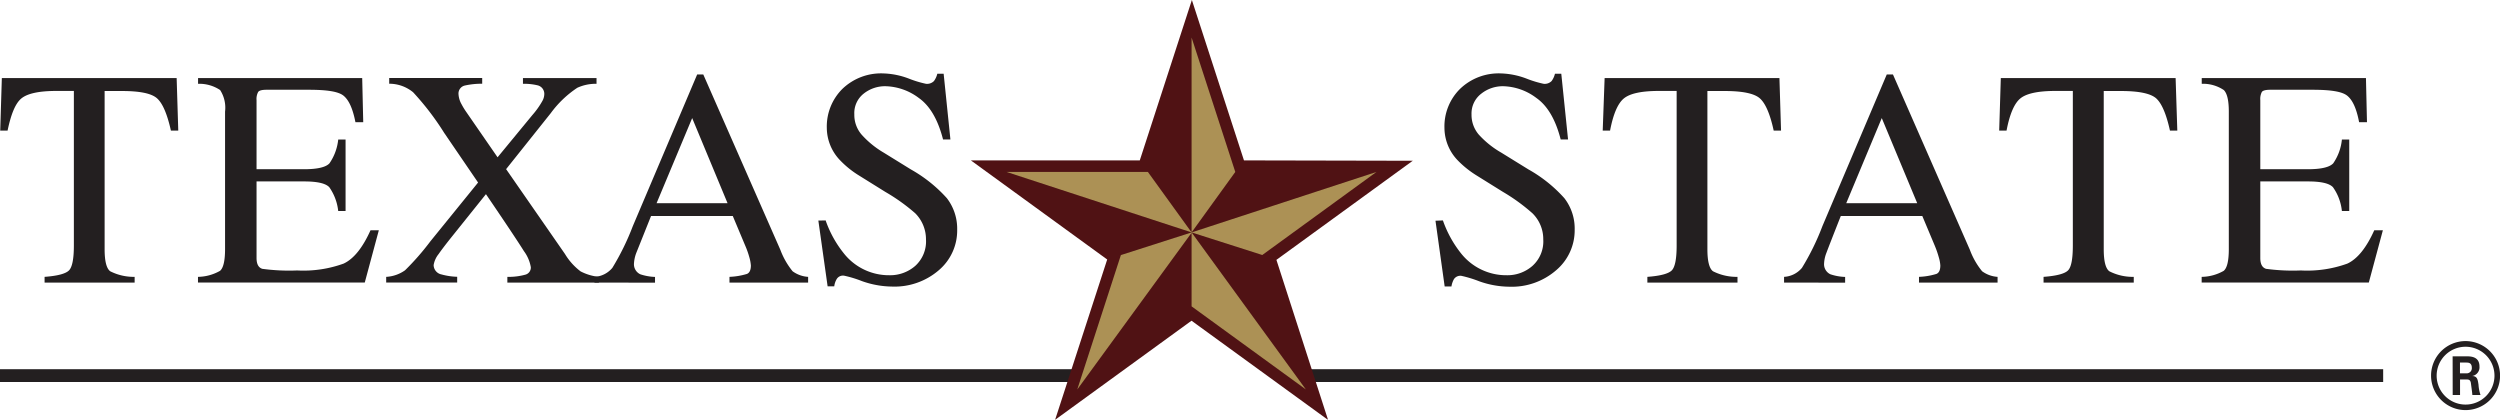
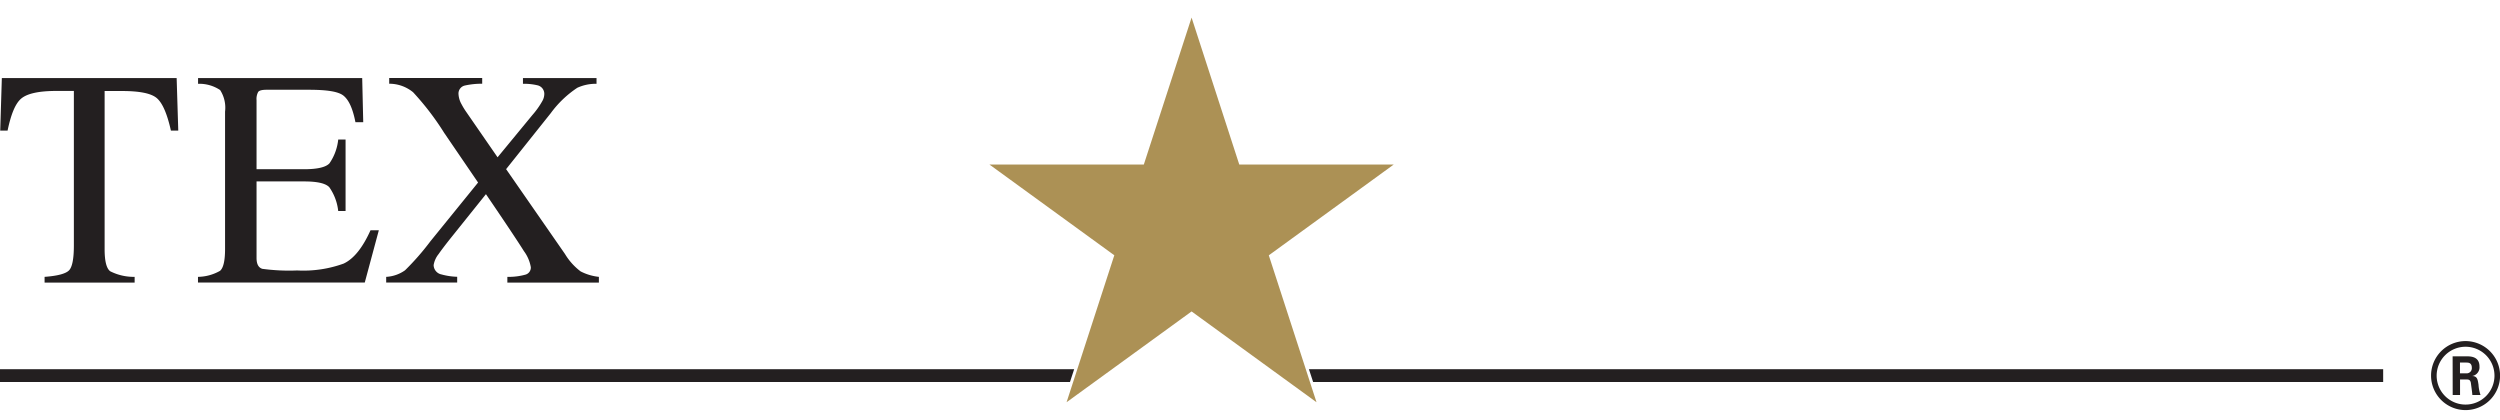
<svg xmlns="http://www.w3.org/2000/svg" id="Black" viewBox="0 0 339.8 57.06">
  <defs>
    <style>.cls-1{fill:#231f20}</style>
  </defs>
  <path class="cls-1" d="M0 50.18v1.74h145.43l.57-1.74H0zM323.92 50.18v1.74H178.48l-.57-1.74h146.01z" />
  <path class="cls-1" d="M375.32 80.51a4.69 4.69 0 1 1-4.69-4.69 4.7 4.7 0 0 1 4.69 4.69Zm-8.62 0a3.93 3.93 0 1 0 3.92-3.92 3.93 3.93 0 0 0-3.92 3.91Zm2.17-2.62h1.81c.62 0 1.84 0 1.84 1.39a1.2 1.2 0 0 1-1 1.29c.72 0 .77.52.87 1.19a5.43 5.43 0 0 0 .27 1.39h-1.11c0-.25-.2-1.59-.2-1.66-.07-.3-.17-.45-.55-.45h-.92v2.11h-1Zm1 2.31h.82a.7.7 0 0 0 .79-.75c0-.71-.49-.71-.76-.71h-.85ZM35.76 40.07h23.76l.22 7.14h-1c-.5-2.24-1.12-3.7-1.88-4.38s-2.35-1-4.79-1h-2.34v21.5c0 1.62.25 2.62.76 3a7.08 7.08 0 0 0 3.32.76v.78H41.57v-.78c1.78-.13 2.88-.43 3.32-.88s.66-1.57.66-3.39v-21h-2.36c-2.33 0-3.91.33-4.75 1S37 45 36.54 47.21h-1ZM62.42 67.09a6.24 6.24 0 0 0 3-.82c.45-.39.68-1.37.68-2.95V44.63a4.42 4.42 0 0 0-.67-2.93 5.1 5.1 0 0 0-3-.85v-.78h22.31l.14 6h-1.06c-.36-1.85-.89-3-1.6-3.59s-2.3-.82-4.76-.82h-5.72q-.93 0-1.14.3a2 2 0 0 0-.22 1.12v9.38h6.48c1.79 0 2.94-.27 3.43-.8a6.92 6.92 0 0 0 1.19-3.23h1v9.71h-1a6.9 6.9 0 0 0-1.21-3.23c-.49-.53-1.63-.79-3.41-.79h-6.48v10.4c0 .83.26 1.32.79 1.48a27.1 27.1 0 0 0 4.74.22 16 16 0 0 0 6.3-.93c1.36-.63 2.58-2.13 3.66-4.53H87l-1.91 7.1H62.42ZM88 67.09a4.86 4.86 0 0 0 2.56-.89A34.36 34.36 0 0 0 94 62.27l6.49-8-4.6-6.74A36.8 36.8 0 0 0 91.66 42a5.1 5.1 0 0 0-3.25-1.16v-.78h12.64v.78a10.59 10.59 0 0 0-2.38.25 1.11 1.11 0 0 0-.84 1.16 3.12 3.12 0 0 0 .41 1.37 9.12 9.12 0 0 0 .57.95l4.33 6.27 4.72-5.73a11.14 11.14 0 0 0 1.41-2 2 2 0 0 0 .22-.82 1.19 1.19 0 0 0-.9-1.23 7.89 7.89 0 0 0-2-.21v-.78h10v.78a6 6 0 0 0-2.61.54 14.18 14.18 0 0 0-3.61 3.45l-6.07 7.61 8 11.53a8.33 8.33 0 0 0 2.13 2.37 7 7 0 0 0 2.48.74v.78h-12.44v-.78a8.49 8.49 0 0 0 2.49-.31 1 1 0 0 0 .7-1 5.11 5.11 0 0 0-.94-2.19c-.62-1-2.34-3.6-5.16-7.74L96.63 62c-.72.91-1.22 1.58-1.51 2a3.21 3.21 0 0 0-.67 1.49 1.32 1.32 0 0 0 1.06 1.27 9 9 0 0 0 2.14.32v.78H88Z" transform="translate(-35.51 -29.46)" />
-   <path class="cls-1" d="M116.31 67.87v-.78a3.41 3.41 0 0 0 2.43-1.22 34.11 34.11 0 0 0 2.78-5.67l8.75-20.62h.83l10.47 23.82a10.38 10.38 0 0 0 1.67 2.93 4 4 0 0 0 2.11.76v.78h-10.69v-.78a9.38 9.38 0 0 0 2.38-.4c.35-.15.53-.54.53-1.15a5.49 5.49 0 0 0-.2-1.08 12 12 0 0 0-.58-1.64l-1.68-4H124q-1.65 4.13-2 5a4.79 4.79 0 0 0-.32 1.45 1.5 1.5 0 0 0 .86 1.47 7.08 7.08 0 0 0 2 .36v.78Zm18.09-10.79-4.81-11.57-4.84 11.57ZM147.73 59.42a15 15 0 0 0 2.5 4.51 7.81 7.81 0 0 0 6.2 2.94 5.18 5.18 0 0 0 3.48-1.27 4.49 4.49 0 0 0 1.46-3.6 5 5 0 0 0-1.47-3.56 25.87 25.87 0 0 0-4.06-2.9l-3.58-2.23a12.87 12.87 0 0 1-2.58-2.08 6.4 6.4 0 0 1-1.79-4.38 7.21 7.21 0 0 1 2.11-5.3 7.58 7.58 0 0 1 5.61-2.11 10.53 10.53 0 0 1 3.45.71 14.59 14.59 0 0 0 2.31.7 1.32 1.32 0 0 0 1.08-.37 2.73 2.73 0 0 0 .46-1h.86l.92 8.94h-1c-.69-2.69-1.78-4.57-3.29-5.64a7.84 7.84 0 0 0-4.49-1.6 4.66 4.66 0 0 0-3 1 3.36 3.36 0 0 0-1.28 2.82 4.1 4.1 0 0 0 1 2.77 12.57 12.57 0 0 0 3 2.44l3.69 2.28a19.24 19.24 0 0 1 4.89 3.91 6.8 6.8 0 0 1 1.4 4.27 7.07 7.07 0 0 1-2.5 5.52 9.21 9.21 0 0 1-6.37 2.22 12.5 12.5 0 0 1-4.07-.74 15.46 15.46 0 0 0-2.43-.74 1 1 0 0 0-1 .45 2.57 2.57 0 0 0-.34 1h-.9l-1.26-8.94ZM231.63 59.42a15.2 15.2 0 0 0 2.49 4.51 7.84 7.84 0 0 0 6.21 2.94 5.14 5.14 0 0 0 3.47-1.27 4.47 4.47 0 0 0 1.47-3.6 4.92 4.92 0 0 0-1.48-3.56 25.63 25.63 0 0 0-4-2.9l-3.58-2.23a13.26 13.26 0 0 1-2.59-2.08 6.39 6.39 0 0 1-1.78-4.38 7.17 7.17 0 0 1 2.11-5.3 7.57 7.57 0 0 1 5.6-2.11 10.58 10.58 0 0 1 3.46.71 14.59 14.59 0 0 0 2.31.7 1.32 1.32 0 0 0 1.08-.37 2.73 2.73 0 0 0 .46-1h.86l.92 8.94h-1c-.69-2.69-1.78-4.57-3.3-5.64a7.79 7.79 0 0 0-4.48-1.6 4.71 4.71 0 0 0-3 1 3.39 3.39 0 0 0-1.34 2.82 4.11 4.11 0 0 0 1 2.77 12.57 12.57 0 0 0 3.05 2.44l3.69 2.28a19 19 0 0 1 4.88 3.91 6.74 6.74 0 0 1 1.4 4.27 7.1 7.1 0 0 1-2.54 5.54 9.21 9.21 0 0 1-6.37 2.22 12.45 12.45 0 0 1-4.07-.74 16.17 16.17 0 0 0-2.43-.74 1.05 1.05 0 0 0-1 .45 3 3 0 0 0-.34 1h-.92l-1.25-8.94ZM253.61 40.07h23.76l.22 7.14h-1q-.73-3.36-1.88-4.38c-.76-.67-2.35-1-4.79-1h-2.34v21.5c0 1.62.25 2.62.76 3a7.1 7.1 0 0 0 3.33.76v.78h-12.25v-.78c1.77-.13 2.88-.43 3.32-.88s.66-1.57.66-3.39v-21H261c-2.33 0-3.91.33-4.75 1s-1.47 2.14-1.9 4.39h-1ZM278 67.87v-.78a3.41 3.41 0 0 0 2.43-1.22 33.29 33.29 0 0 0 2.78-5.67l8.75-20.62h.84l10.45 23.82a10.13 10.13 0 0 0 1.67 2.93 4 4 0 0 0 2.1.76v.78h-10.68v-.78a9.17 9.17 0 0 0 2.37-.4c.36-.15.53-.54.53-1.15a4.81 4.81 0 0 0-.2-1.08 13.43 13.43 0 0 0-.57-1.64l-1.68-4h-11.08q-1.63 4.13-1.95 5a4.5 4.5 0 0 0-.32 1.45 1.5 1.5 0 0 0 .86 1.47 6.92 6.92 0 0 0 2 .36v.78Zm18.1-10.79-4.82-11.57-4.83 11.57ZM307.46 40.07h23.76l.23 7.14h-1q-.74-3.36-1.87-4.38c-.76-.67-2.36-1-4.79-1h-2.34v21.5c0 1.62.25 2.62.76 3a7 7 0 0 0 3.32.76v.78h-12.26v-.78c1.78-.13 2.89-.43 3.33-.88s.65-1.57.65-3.39v-21h-2.36c-2.32 0-3.91.33-4.75 1s-1.47 2.14-1.9 4.39h-1ZM334.76 67.09a6.19 6.19 0 0 0 3-.82c.46-.39.69-1.37.69-2.95V44.63c0-1.49-.22-2.47-.68-2.93a5.06 5.06 0 0 0-3-.85v-.78h22.32l.14 6h-1.07c-.35-1.85-.88-3-1.6-3.59s-2.29-.82-4.75-.82h-5.73c-.61 0-1 .1-1.14.3a2.09 2.09 0 0 0-.21 1.12v9.38h6.48c1.79 0 2.93-.27 3.43-.8a6.83 6.83 0 0 0 1.18-3.23h1v9.71h-1a6.79 6.79 0 0 0-1.21-3.23c-.49-.53-1.62-.79-3.4-.79h-6.48v10.4c0 .83.26 1.32.79 1.48a27 27 0 0 0 4.73.22 16.06 16.06 0 0 0 6.31-.93c1.36-.63 2.58-2.13 3.66-4.53h1.17l-1.91 7.1h-22.72Z" transform="translate(-35.51 -29.46)" />
  <path style="fill:#ac9155" d="M189.44 22.36h-21l-6.48-19.97-6.49 19.97H134.48l16.98 12.34-.02.05-6.47 19.92.07-.05 16.92-12.29 16.91 12.29.07.05-6.47-19.92-.01-.05 16.87-12.26.11-.08z" />
-   <path d="m204.59 51.26-7.08-21.8-7.08 21.8h-22.96L186 64.73l-7.08 21.79 18.54-13.47 18.47 13.42h.07l-7-21.69 18.42-13.39.12-.08Zm2.49 12.86-9.61-3.07L213 82.39 197.47 71.1v-10l-15.54 21.3 5.93-18.27 9.61-3.08-25.15-8.22h19.21l5.94 8.22V34.56l5.94 18.27-5.94 8.22 25.13-8.22Z" transform="translate(-35.51 -29.46)" style="fill:#501214" />
</svg>